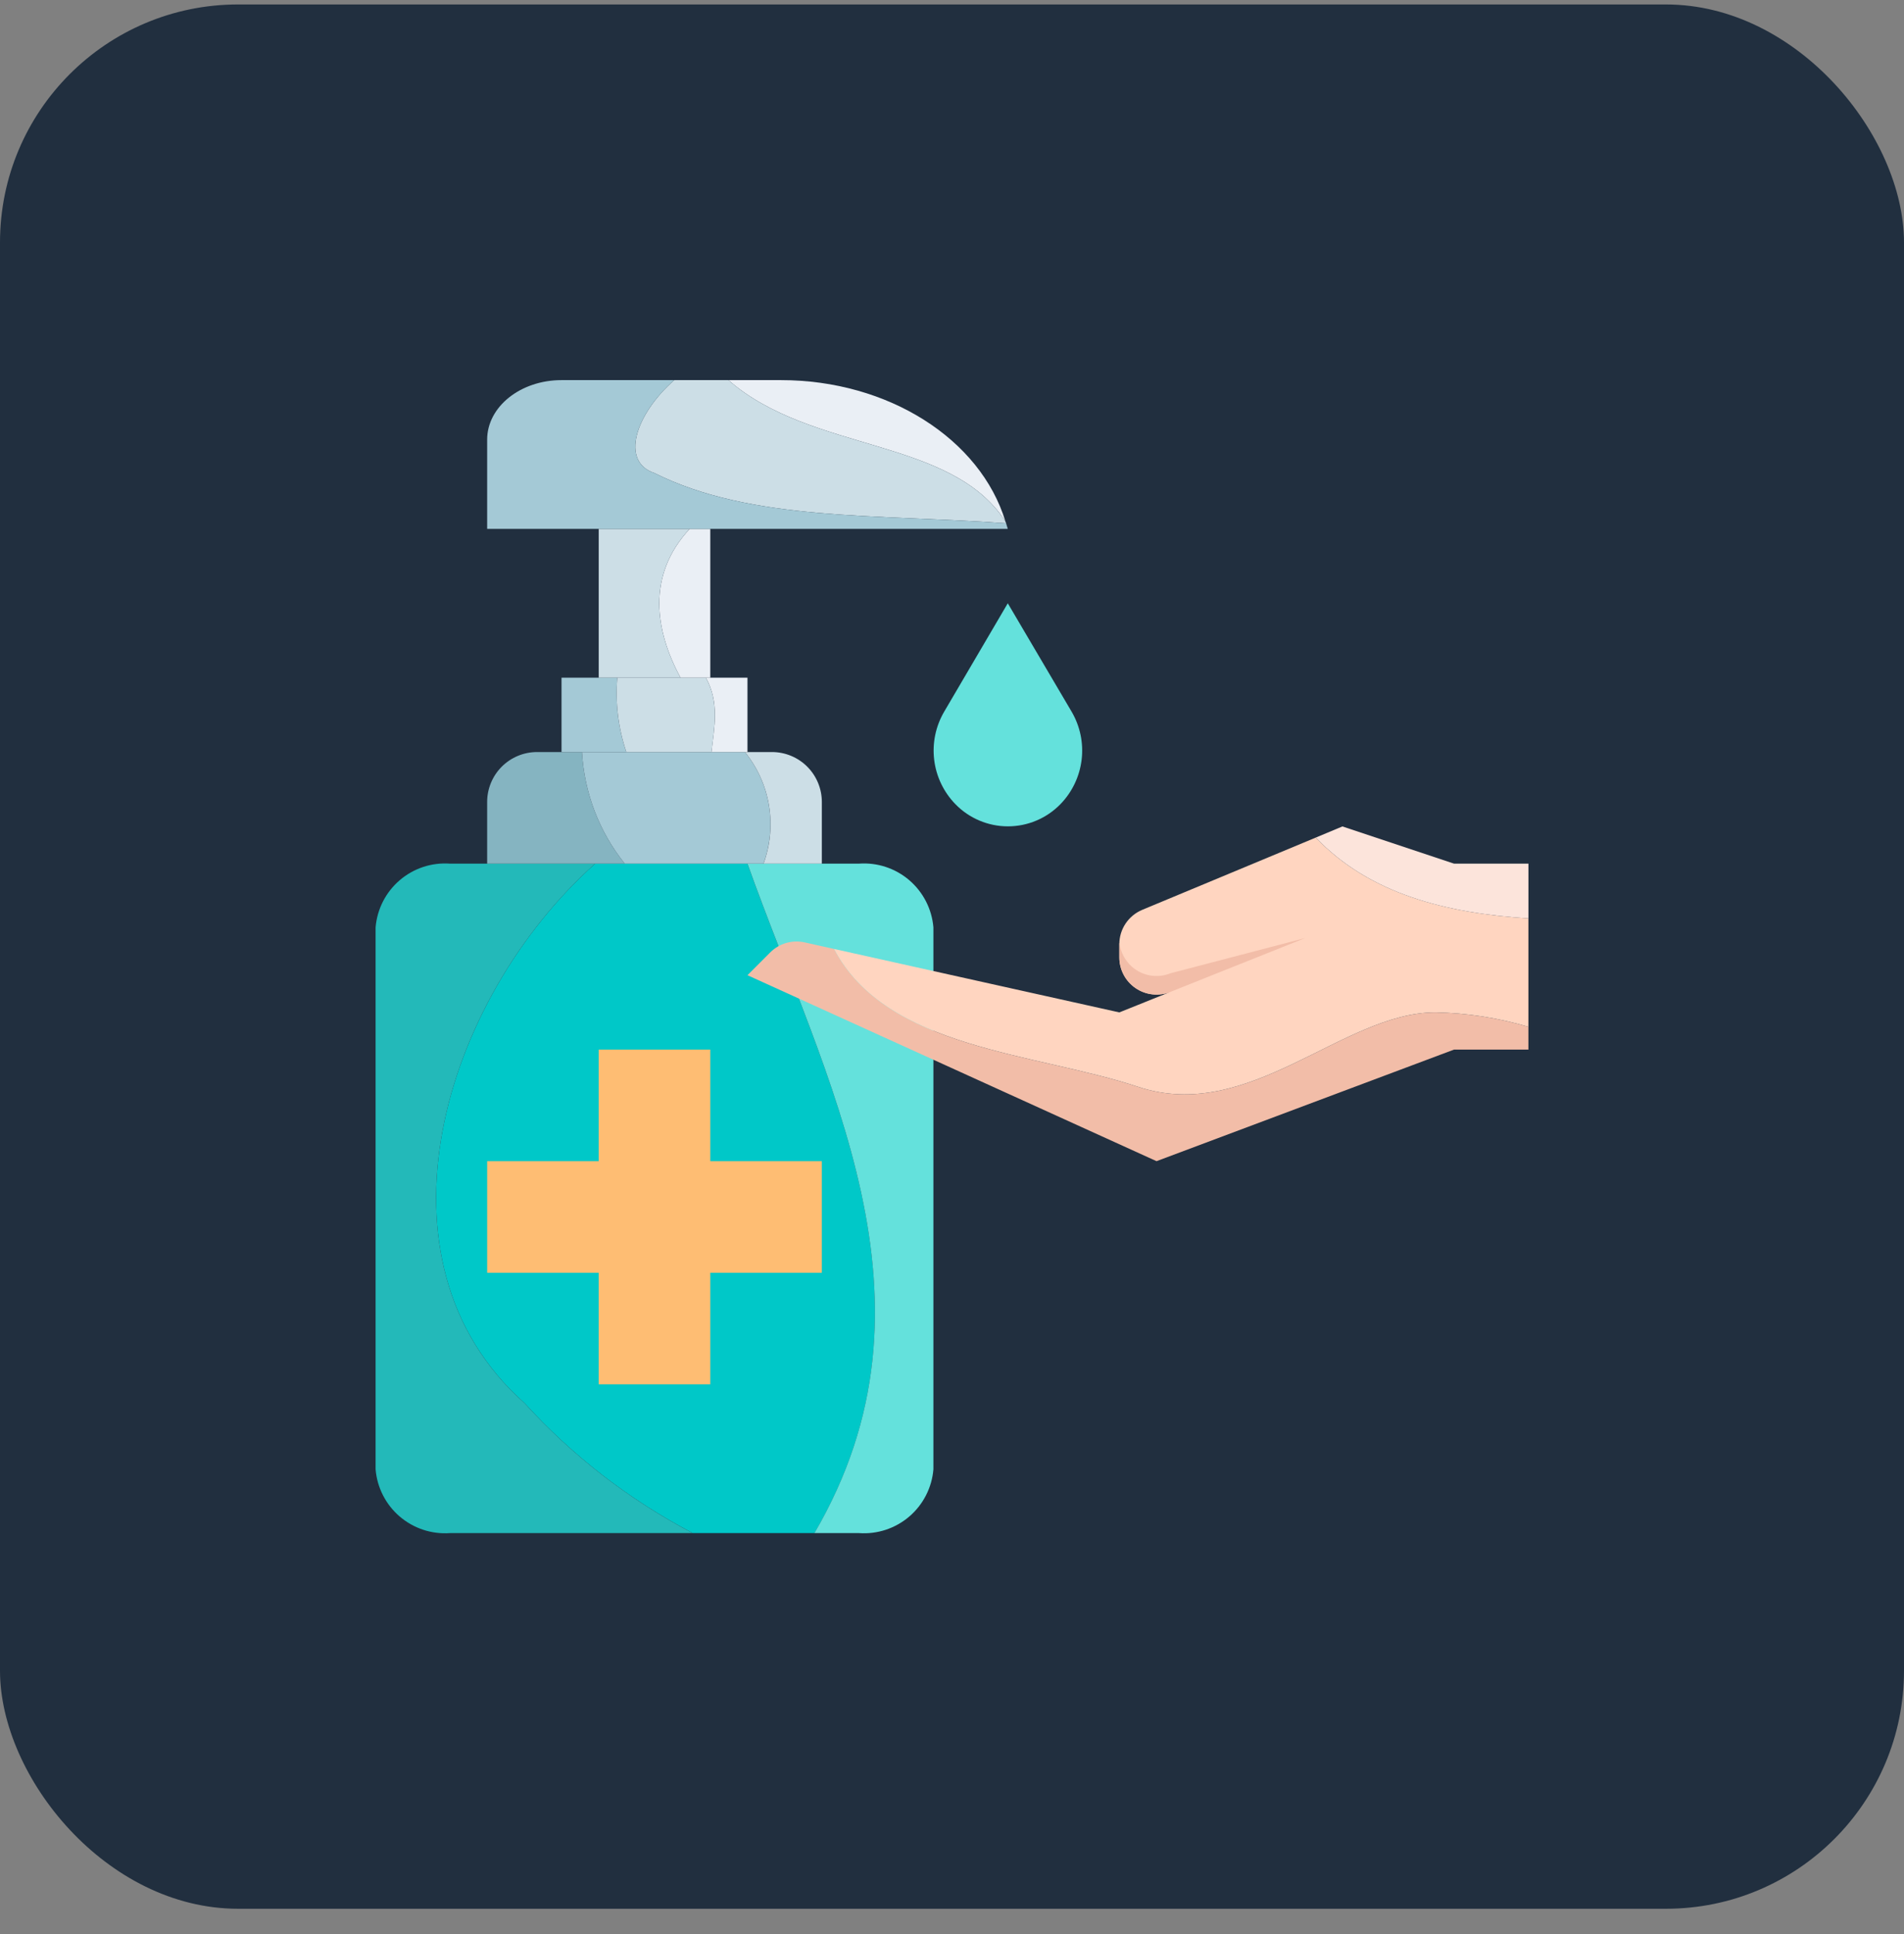
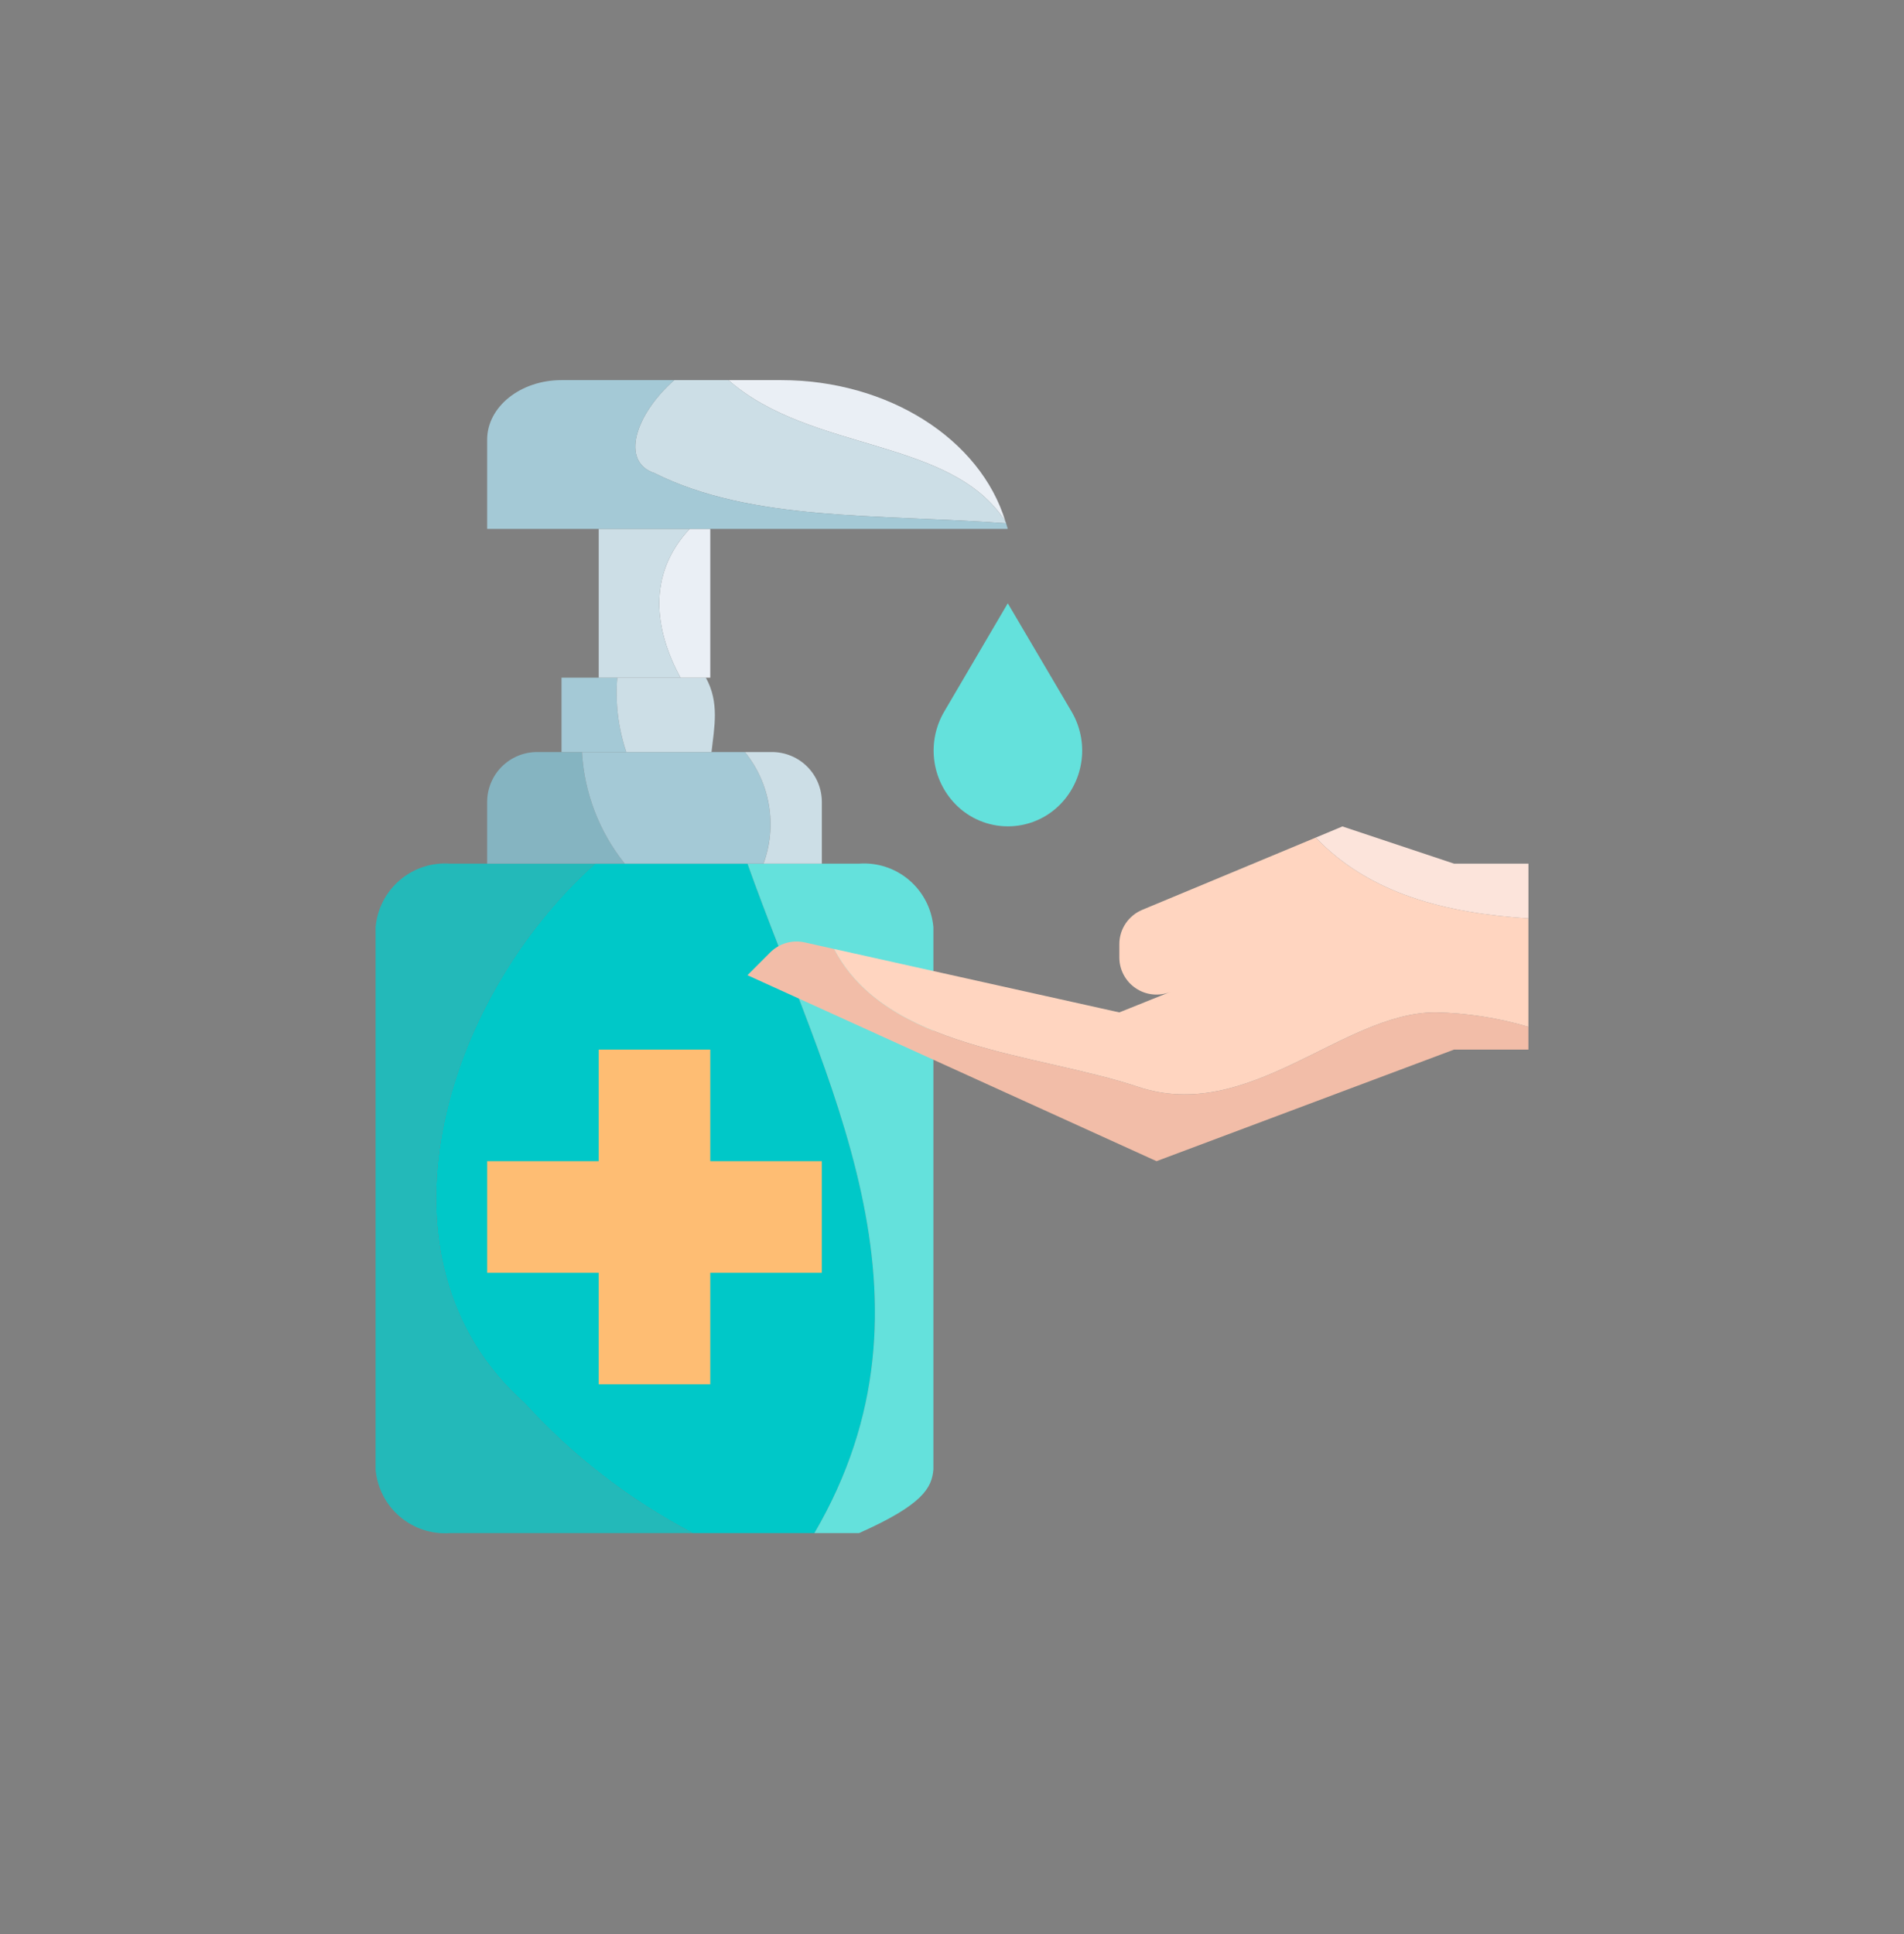
<svg xmlns="http://www.w3.org/2000/svg" width="64" height="65" viewBox="0 0 64 65" fill="none">
  <rect x="0" y="0" width="64" height="65" fill="#808080" stroke="none" />
-   <rect y="0.15" width="64" height="64" rx="8" fill="#212F3F" />
  <g clip-path="url(#clip0_917_1481)">
    <path d="M25.125 29.025H20.006C14.863 33.615 12.253 42.376 17.625 47.15C19.241 48.929 21.157 50.41 23.286 51.525H27.378C31.96 43.683 27.731 36.337 25.125 29.025Z" fill="#00C8C8" />
-     <path d="M28.875 29.025H25.125C27.729 36.337 31.958 43.683 27.375 51.525H28.875C29.49 51.569 30.097 51.368 30.565 50.967C31.033 50.566 31.324 49.996 31.375 49.382V31.168C31.324 30.554 31.033 29.984 30.565 29.583C30.097 29.182 29.49 28.981 28.875 29.025Z" fill="#64E1DC" />
+     <path d="M28.875 29.025H25.125C27.729 36.337 31.958 43.683 27.375 51.525H28.875C31.033 50.566 31.324 49.996 31.375 49.382V31.168C31.324 30.554 31.033 29.984 30.565 29.583C30.097 29.182 29.49 28.981 28.875 29.025Z" fill="#64E1DC" />
    <path d="M17.625 47.15C12.254 42.376 14.863 33.615 20.007 29.025H15.125C14.51 28.981 13.903 29.182 13.435 29.583C12.967 29.984 12.676 30.554 12.625 31.168V49.382C12.676 49.996 12.967 50.566 13.435 50.967C13.903 51.368 14.51 51.569 15.125 51.525H23.286C21.157 50.41 19.241 48.929 17.625 47.15Z" fill="#23B9B9" />
    <path d="M23.875 42.775V46.525H20.125V42.775H16.375V39.025H20.125V35.275H23.875V39.025H27.625V42.775H23.875Z" fill="#FEBD73" />
    <path d="M18.052 25.275C17.607 25.275 17.181 25.452 16.866 25.766C16.552 26.081 16.375 26.507 16.375 26.952V29.025H21C20.142 27.955 19.64 26.644 19.562 25.275H18.052Z" fill="#85B4C1" />
    <path d="M25.039 25.275H19.562C19.64 26.644 20.142 27.955 21 29.025H25.663C25.892 28.399 25.955 27.725 25.846 27.068C25.737 26.41 25.459 25.793 25.039 25.275Z" fill="#A4C9D6" />
    <path d="M27.625 26.952C27.625 26.507 27.448 26.081 27.134 25.766C26.82 25.452 26.393 25.275 25.948 25.275H25.04C25.459 25.792 25.738 26.41 25.847 27.067C25.957 27.725 25.894 28.399 25.665 29.025H27.625V26.952Z" fill="#CCDEE6" />
    <path d="M18.875 22.775V25.275H21.052C20.781 24.471 20.678 23.62 20.75 22.775H18.875Z" fill="#A4C9D6" />
-     <path d="M25.125 22.775H23.726C24.189 23.608 24.009 24.442 23.914 25.275H25.125V22.775Z" fill="#EAEFF5" />
    <path d="M23.726 22.775H20.75C20.678 23.62 20.782 24.471 21.053 25.275H23.916C24.009 24.442 24.188 23.608 23.726 22.775Z" fill="#CCDEE6" />
    <path d="M22.875 22.775H23.875V17.775H23.182C21.723 19.341 22.021 21.209 22.875 22.775Z" fill="#EAEFF5" />
    <path d="M23.182 17.775H20.125V22.775H22.875C22.021 21.209 21.723 19.341 23.182 17.775Z" fill="#CCDEE6" />
    <path d="M33.875 20.275L36.02 23.917C36.306 24.405 36.425 24.974 36.357 25.535C36.289 26.097 36.039 26.621 35.645 27.026C35.415 27.262 35.141 27.45 34.837 27.578C34.534 27.706 34.208 27.772 33.879 27.772C33.55 27.772 33.224 27.706 32.921 27.578C32.617 27.45 32.343 27.262 32.114 27.026C31.719 26.621 31.469 26.097 31.401 25.535C31.333 24.974 31.452 24.405 31.738 23.917L33.875 20.275Z" fill="#64E1DC" />
    <path d="M33.797 17.529C32.955 14.752 29.851 12.775 26.25 12.775H24.486C27.266 15.217 31.978 14.692 33.797 17.529Z" fill="#EAEFF5" />
    <path d="M24.486 12.775H22.663C21.358 13.926 20.838 15.512 22 15.9C25.266 17.533 29.48 17.27 33.817 17.587C33.812 17.567 33.803 17.548 33.797 17.529C31.977 14.692 27.266 15.217 24.486 12.775Z" fill="#CCDEE6" />
    <path d="M22 15.9C20.838 15.512 21.358 13.926 22.664 12.775H18.875C17.494 12.775 16.375 13.671 16.375 14.775V17.775H33.875C33.859 17.712 33.836 17.65 33.818 17.587C29.481 17.27 25.266 17.533 22 15.9Z" fill="#A4C9D6" />
    <path d="M48.25 34.025C45.125 34.025 42 37.775 38.25 36.525C34.812 35.379 29.806 35.275 28.033 31.892L27.046 31.672C26.84 31.627 26.627 31.634 26.425 31.692C26.223 31.751 26.039 31.86 25.89 32.009L25.125 32.775L38.875 39.025L48.875 35.275H51.375V34.51C50.36 34.208 49.309 34.045 48.25 34.025Z" fill="#F2BDA8" />
    <path d="M44.227 28.15L38.393 30.579C38.166 30.674 37.971 30.835 37.834 31.04C37.697 31.245 37.624 31.487 37.625 31.734V32.179C37.625 32.383 37.675 32.584 37.771 32.764C37.867 32.944 38.006 33.098 38.175 33.212C38.344 33.327 38.538 33.398 38.741 33.419C38.944 33.441 39.149 33.413 39.338 33.337L37.625 34.025L28.033 31.892C29.805 35.275 34.812 35.379 38.25 36.525C42 37.775 45.125 34.025 48.25 34.025C49.308 34.045 50.359 34.208 51.375 34.51V30.866C48.611 30.684 46.055 30.057 44.227 28.15Z" fill="#FFD5C0" />
    <path d="M48.874 29.025L45.124 27.775L44.227 28.15C46.056 30.058 48.612 30.686 51.376 30.867V29.025H48.874Z" fill="#FCE4DB" />
-     <path d="M39.338 32.712L43.875 31.525L39.338 33.337C39.148 33.413 38.944 33.441 38.741 33.419C38.539 33.397 38.345 33.326 38.176 33.212C38.007 33.098 37.868 32.945 37.773 32.765C37.677 32.585 37.626 32.385 37.625 32.181V31.731C37.624 31.716 37.626 31.701 37.632 31.687C37.652 31.879 37.717 32.063 37.821 32.225C37.925 32.388 38.065 32.524 38.23 32.623C38.396 32.722 38.581 32.782 38.774 32.797C38.966 32.813 39.159 32.784 39.338 32.712Z" fill="#F2BDA8" />
  </g>
  <defs>
    <clipPath id="clip0_917_1481">
      <rect width="40" height="40" fill="white" transform="translate(12 12.15)" />
    </clipPath>
  </defs>
</svg>